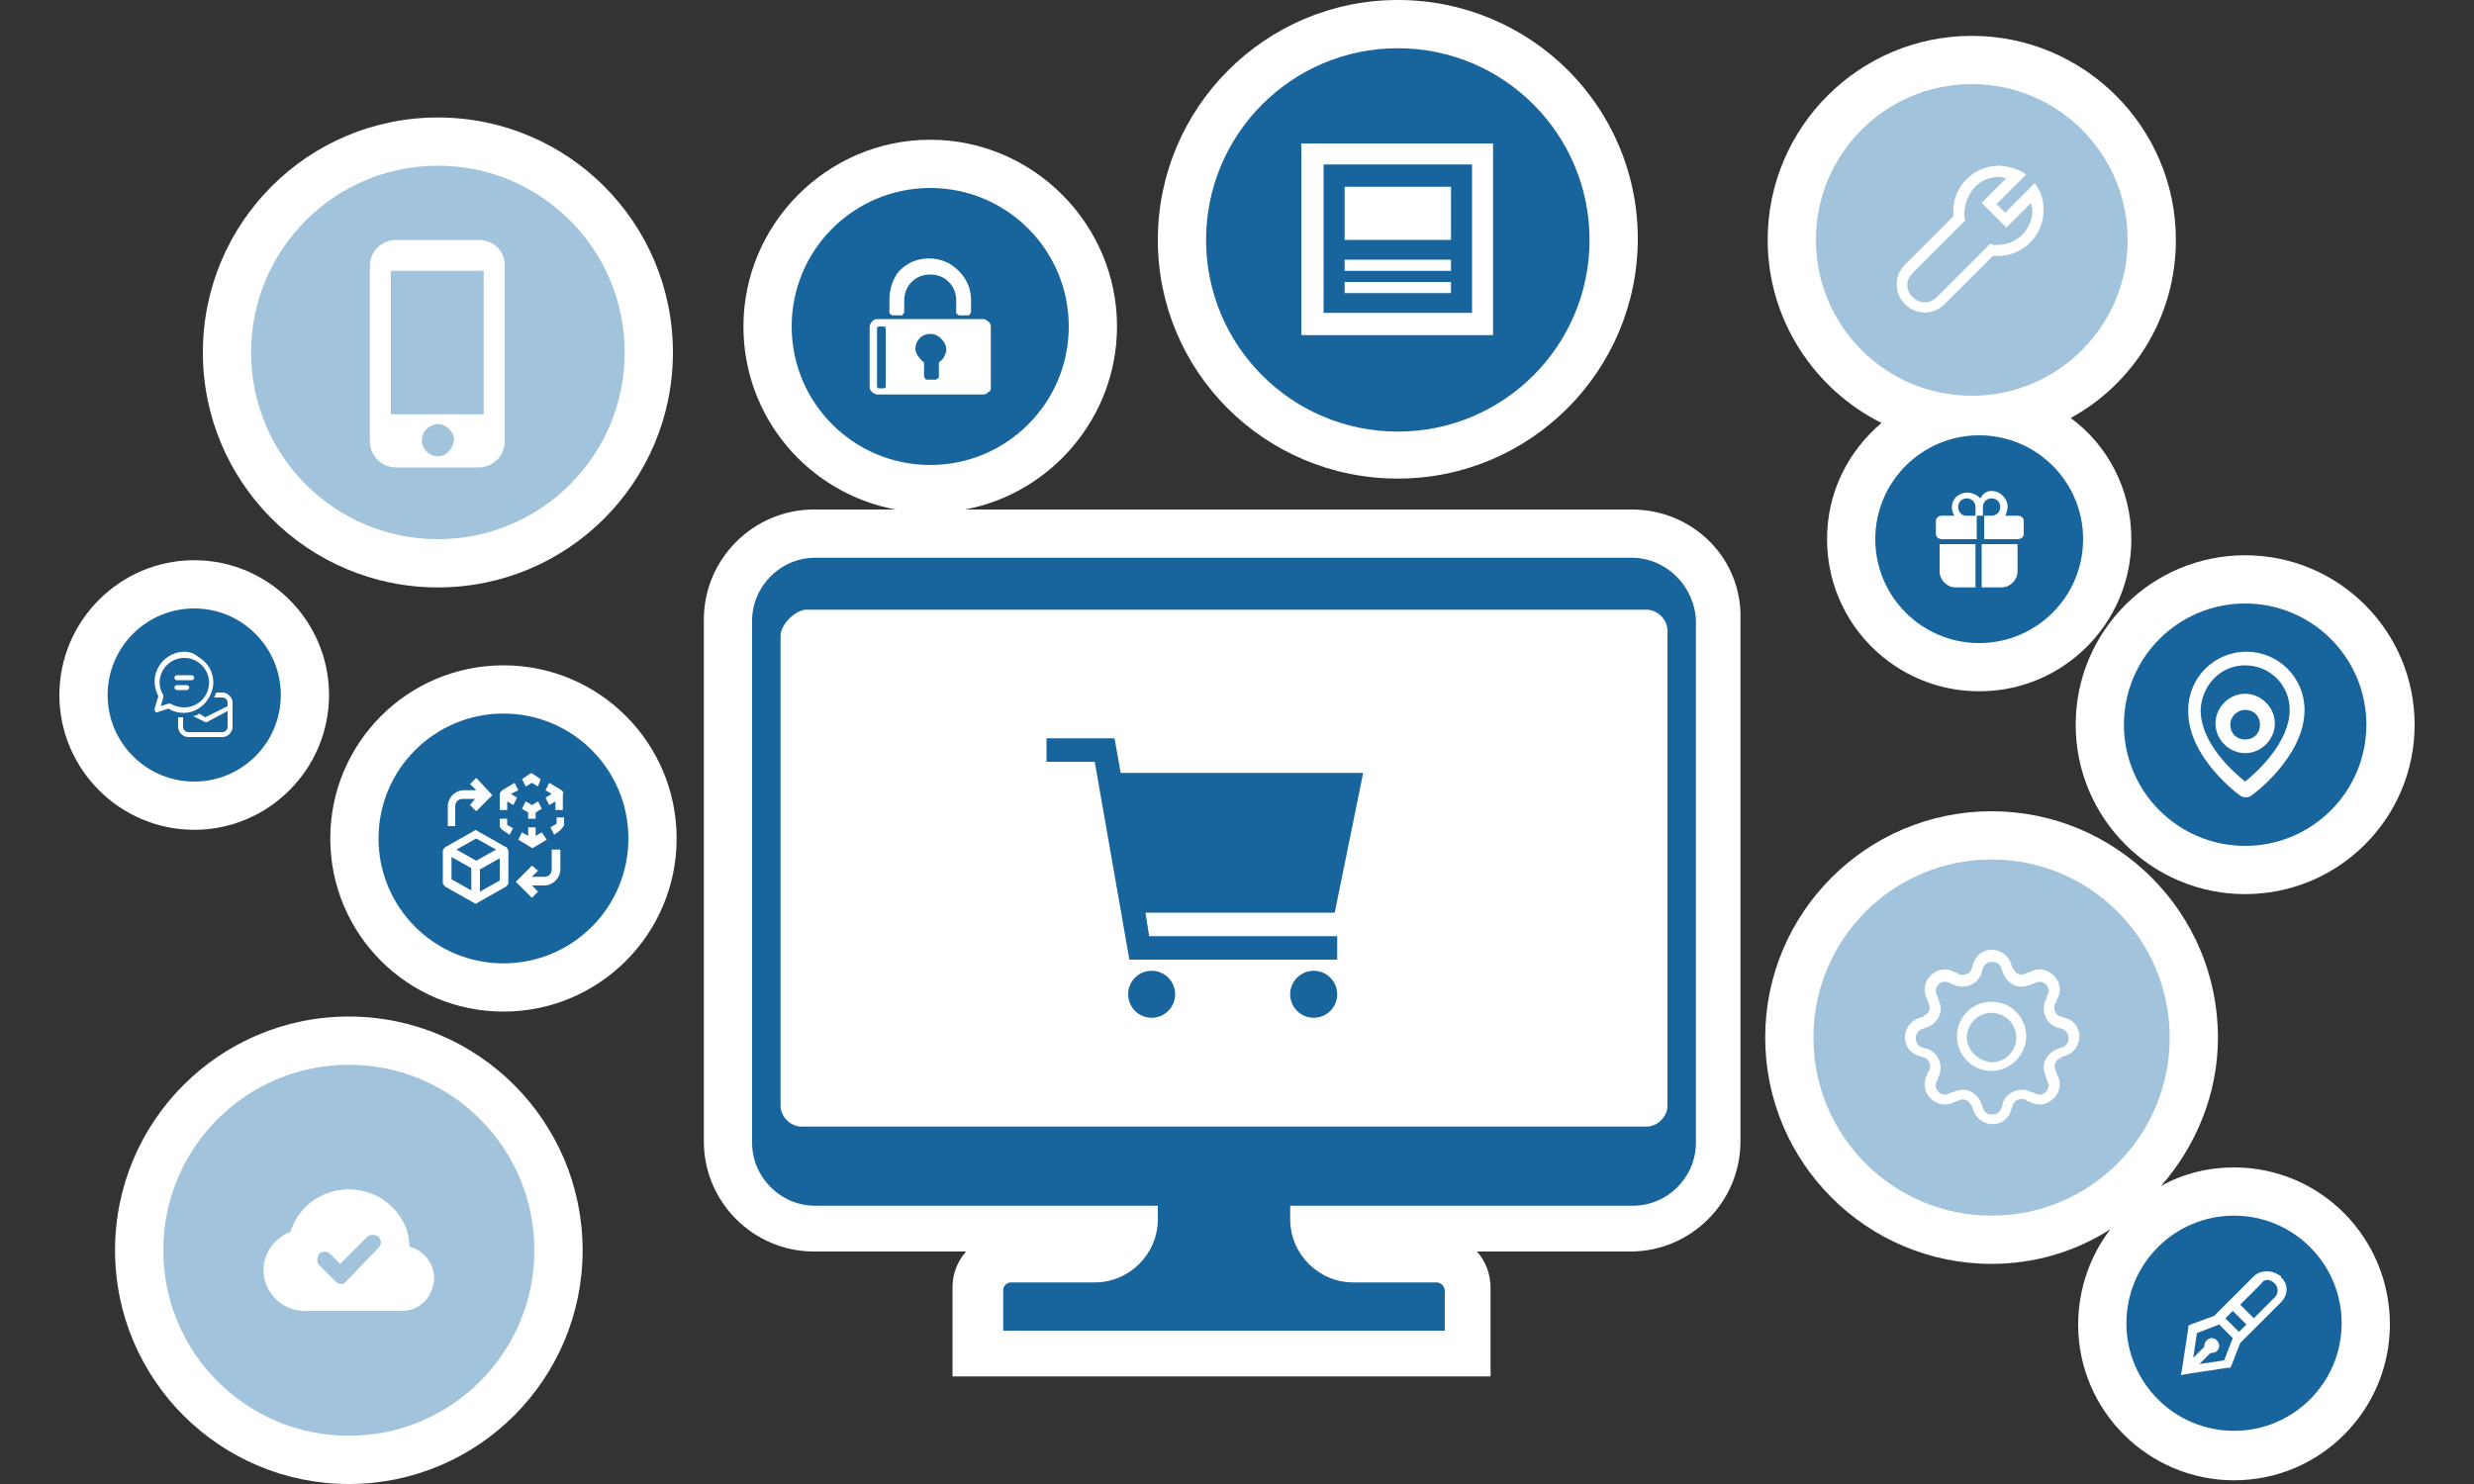
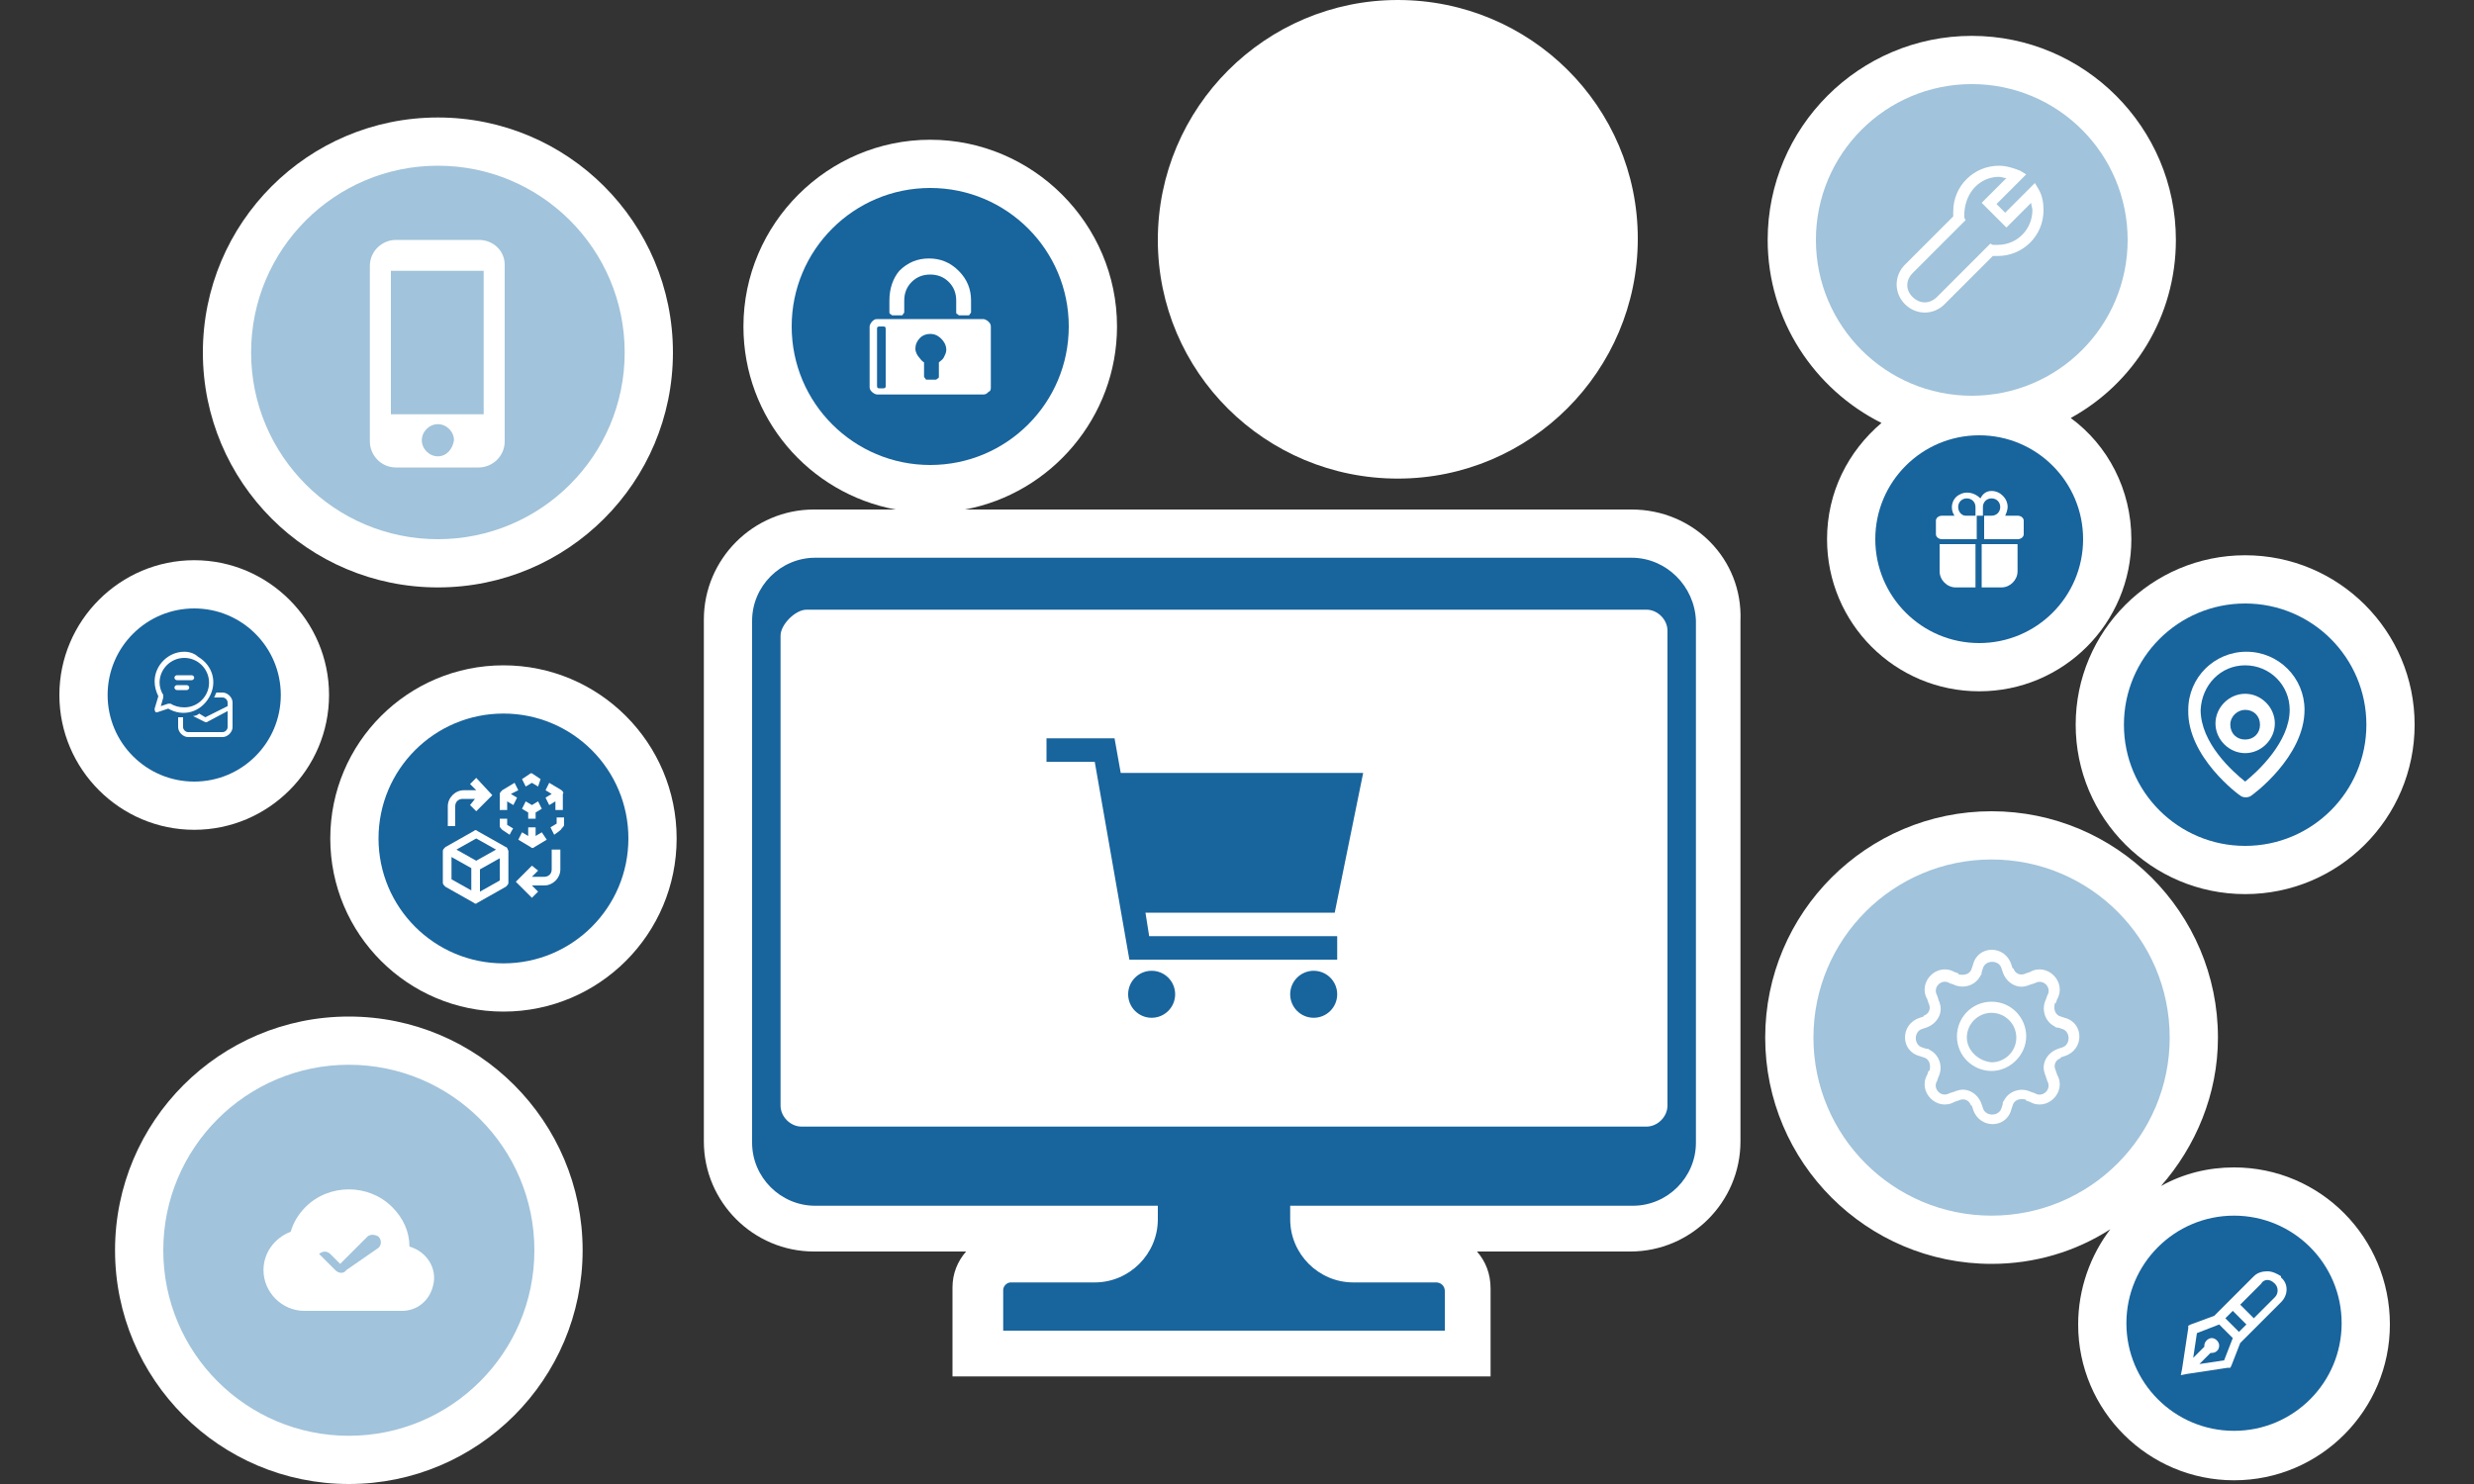
<svg xmlns="http://www.w3.org/2000/svg" version="1.1" id="_レイヤー_2" x="0px" y="0px" viewBox="0 0 200 120" style="enable-background:new 0 0 200 120;" xml:space="preserve">
  <rect x="0" y="0" width="200" height="120" fill="#333333" stroke="none" />
  <style type="text/css">
	.st0{fill:#FFFFFF;}
	.st1{fill:#18649D;}
	.st2{fill:#A1C3DB;}
	.st3{fill-rule:evenodd;clip-rule:evenodd;fill:#FFFFFF;}
</style>
  <g>
    <g>
      <circle class="st0" cx="40.7" cy="67.8" r="14" />
      <path class="st0" d="M131.9,41.2H78c7-1.3,12.3-7.5,12.3-14.8c0-8.3-6.8-15.1-15.1-15.1s-15.1,6.8-15.1,15.1    c0,7.4,5.3,13.5,12.3,14.8h-6.6c-4.9,0-8.9,4-8.9,8.9v42.2c0,4.9,4,8.9,8.9,8.9h12.3c-0.7,0.8-1.1,1.8-1.1,2.9v7.2h43.5v-7.1    c0-1.2-0.4-2.2-1.1-3h12.4c4.9,0,8.9-4,8.9-8.9V50.2C140.9,45.2,136.9,41.2,131.9,41.2z" />
      <path class="st0" d="M113,38.7c10.7,0,19.4-8.7,19.4-19.4S123.7,0,113,0c-10.7,0-19.4,8.7-19.4,19.4S102.3,38.7,113,38.7z" />
      <path class="st0" d="M35.4,47.5c10.5,0,19-8.5,19-19s-8.5-19-19-19s-19,8.5-19,19S24.9,47.5,35.4,47.5z" />
      <circle class="st0" cx="28.2" cy="101.1" r="18.9" />
      <path class="st0" d="M26.6,56.2c0-6-4.9-10.9-10.9-10.9S4.8,50.2,4.8,56.2s4.9,10.9,10.9,10.9S26.6,62.2,26.6,56.2z" />
      <path class="st0" d="M152.1,34.2c-2.7,2.3-4.4,5.6-4.4,9.4c0,6.8,5.5,12.3,12.3,12.3c6.8,0,12.3-5.5,12.3-12.3    c0-4-1.9-7.6-4.9-9.8c5.1-2.8,8.5-8.2,8.5-14.4c0-9.1-7.4-16.5-16.5-16.5s-16.5,7.4-16.5,16.5C142.9,25.9,146.7,31.5,152.1,34.2z" />
      <circle class="st0" cx="181.5" cy="58.6" r="13.7" />
      <path class="st0" d="M180.6,94.4c-2.1,0-4.1,0.5-5.9,1.5c2.8-3.2,4.6-7.4,4.6-12c0-10.1-8.2-18.3-18.3-18.3s-18.3,8.2-18.3,18.3    s8.2,18.3,18.3,18.3c3.5,0,6.8-1,9.6-2.8c-1.6,2.1-2.6,4.8-2.6,7.7c0,7,5.7,12.6,12.6,12.6c7,0,12.6-5.7,12.6-12.6    C193.2,100.1,187.6,94.4,180.6,94.4z" />
    </g>
    <g>
      <g>
        <circle class="st1" cx="40.7" cy="67.8" r="10.1" />
        <path class="st0" d="M40.9,68.5l-2.3-1.3c-0.1-0.1-0.2-0.1-0.3,0L36,68.5c-0.1,0.1-0.2,0.2-0.2,0.3v2.6c0,0.1,0.1,0.2,0.2,0.3     l2.3,1.3c0.1,0.1,0.2,0.1,0.3,0l2.3-1.3c0.1-0.1,0.2-0.2,0.2-0.3v-2.6C41,68.6,41,68.5,40.9,68.5z M38.5,67.8l1.6,0.9l-1.6,0.9     l-1.6-0.9L38.5,67.8z M36.5,69.3l1.6,0.9v1.8l-1.6-0.9V69.3z M38.8,72.1v-1.8l1.6-0.9v1.8L38.8,72.1z M44.6,68.7v1.6     c0,0.4-0.3,0.6-0.6,0.6h-1l0.5-0.5L43,70l-1.3,1.3l1.3,1.3l0.5-0.5l-0.5-0.5h1c0.7,0,1.3-0.6,1.3-1.3v-1.6L44.6,68.7L44.6,68.7z      M41.2,67.5l-0.6-0.4c-0.1-0.1-0.2-0.2-0.2-0.3v-0.6h0.6v0.5l0.5,0.3C41.5,66.9,41.2,67.5,41.2,67.5z M43.8,67.3l-0.5,0.3v-0.7     h-0.6v0.7l-0.5-0.3l-0.3,0.6l1,0.6c0.1,0.1,0.2,0.1,0.3,0l1-0.6L43.8,67.3C43.8,67.3,43.8,67.3,43.8,67.3z M44.8,67.5l-0.3-0.6     l0.5-0.3v-0.5h0.6v0.6c0,0.1-0.1,0.2-0.2,0.3C45.4,67.1,44.8,67.5,44.8,67.5z M43.8,65.4l-0.3-0.6L43,65.1l-0.5-0.3l-0.3,0.6     l0.5,0.3v0.5h0.6v-0.5L43.8,65.4z M45.4,63.9l-1-0.6l-0.3,0.6l0.5,0.3l-0.5,0.3l0.3,0.6l0.5-0.3v0.7h0.6v-1.3     C45.6,64.1,45.5,64,45.4,63.9L45.4,63.9z M43.5,63.6L43,63.3l-0.5,0.3L42.2,63l0.6-0.4c0.1-0.1,0.2-0.1,0.3,0l0.6,0.4L43.5,63.6     L43.5,63.6z M41.9,63.9l-0.3-0.6l-1,0.6c-0.1,0.1-0.2,0.2-0.2,0.3v1.3h0.6v-0.7l0.5,0.3l0.3-0.6l-0.5-0.3L41.9,63.9L41.9,63.9z      M38.5,62.9L38,63.4l0.5,0.5h-1c-0.7,0-1.3,0.6-1.3,1.3v1.6h0.6v-1.6c0-0.4,0.3-0.6,0.6-0.6h1L38,65.1l0.5,0.5l1.3-1.3L38.5,62.9     L38.5,62.9z" />
      </g>
      <g>
        <g>
          <rect x="62.1" y="49.4" class="st0" width="74.1" height="43.2" />
          <path class="st1" d="M131.9,45.1h-66c-2.8,0-5.1,2.3-5.1,5.1v42.2c0,2.8,2.3,5.1,5.1,5.1h27.7v1.1c0,2.8-2.3,5.1-5.1,5.1h-6.8      c-0.3,0-0.6,0.3-0.6,0.6v3.3h35.7v-3.2c0-0.4-0.3-0.7-0.7-0.7h-6.7c-2.8,0-5.1-2.3-5.1-5.1v-1.1h27.7c2.8,0,5.1-2.3,5.1-5.1      V50.2C137,47.4,134.7,45.1,131.9,45.1z M134.8,89.4c0,0.9-0.8,1.7-1.7,1.7H64.8c-0.9,0-1.7-0.8-1.7-1.7v-38      c0-0.9,1.2-2.1,2.1-2.1h67.9c0.9,0,1.7,0.8,1.7,1.7v35.2L134.8,89.4L134.8,89.4z" />
        </g>
        <g>
          <circle class="st1" cx="93.1" cy="80.4" r="1.9" />
          <circle class="st1" cx="106.2" cy="80.4" r="1.9" />
          <path class="st1" d="M92.6,73.8h15.3l2.3-11.3H90.6l-0.5-2.8h-5.5v1.9h3.9l2.8,16h16.8v-1.9H92.9L92.6,73.8L92.6,73.8z" />
        </g>
      </g>
      <g>
-         <circle class="st1" cx="113" cy="19.4" r="15.5" />
-         <path class="st0" d="M119,13.3v12h-12v-12H119 M120.7,11.6h-15.5v15.5h15.5V11.6 M117.3,23.7h-8.6v-0.9h8.6V23.7 M117.3,21.9     h-8.6v-0.9h8.6V21.9 M117.3,19.4h-8.6v-4.3h8.6V19.4z" />
-       </g>
+         </g>
      <g>
        <circle class="st1" cx="75.2" cy="26.4" r="11.2" />
        <path class="st0" d="M71.4,26.4c0.1,0,0.2,0,0.2,0.2v4.6c0,0.1,0,0.2-0.2,0.2h-0.3c-0.1,0-0.2,0-0.2-0.2v-4.6     c0-0.1,0-0.2,0.2-0.2H71.4z M75.2,27c0.3,0,0.6,0.1,0.9,0.4c0.2,0.2,0.4,0.5,0.4,0.9c0,0.2-0.1,0.4-0.2,0.6     c-0.1,0.2-0.3,0.3-0.4,0.4v1.1c0,0.1,0,0.2-0.1,0.2c-0.1,0.1-0.1,0.1-0.2,0.1h-0.6c-0.1,0-0.2,0-0.2-0.1     c-0.1-0.1-0.1-0.1-0.1-0.2v-1.1c-0.2-0.1-0.3-0.3-0.4-0.4S74,28.5,74,28.2c0-0.3,0.1-0.6,0.4-0.9C74.6,27.1,74.9,27,75.2,27z      M71.9,24.3v0.9c0,0.1,0,0.2,0.1,0.2c0.1,0.1,0.1,0.1,0.2,0.1h0.6c0.1,0,0.2,0,0.2-0.1c0.1-0.1,0.1-0.1,0.1-0.2v-0.9     c0-0.6,0.2-1.1,0.6-1.5s0.9-0.6,1.5-0.6s1.1,0.2,1.5,0.6c0.4,0.4,0.6,0.9,0.6,1.5v0.9c0,0.1,0,0.2,0.1,0.2     c0.1,0.1,0.1,0.1,0.2,0.1h0.6c0.1,0,0.2,0,0.2-0.1c0.1-0.1,0.1-0.1,0.1-0.2v-0.9c0-0.9-0.3-1.7-1-2.4c-0.7-0.7-1.5-1-2.4-1     s-1.7,0.3-2.4,1C72.2,22.5,71.9,23.3,71.9,24.3L71.9,24.3z M80.1,31.3v-4.9c0-0.2-0.1-0.3-0.2-0.4c-0.1-0.1-0.3-0.2-0.4-0.2h-8.6     c-0.2,0-0.3,0.1-0.4,0.2s-0.2,0.3-0.2,0.4v4.9c0,0.2,0.1,0.3,0.2,0.4c0.1,0.1,0.3,0.2,0.4,0.2h8.6c0.2,0,0.3-0.1,0.4-0.2     C80.1,31.6,80.1,31.5,80.1,31.3z" />
      </g>
      <g>
        <circle class="st2" cx="35.4" cy="28.5" r="15.1" />
        <path class="st0" d="M38.7,19.4H32c-1.1,0-2.1,0.9-2.1,2.1v14.2c0,1.1,0.9,2.1,2.1,2.1h6.7c1.1,0,2.1-0.9,2.1-2.1V21.4     C40.8,20.3,39.9,19.4,38.7,19.4z M35.4,36.9c-0.7,0-1.3-0.6-1.3-1.3c0-0.7,0.6-1.3,1.3-1.3s1.3,0.6,1.3,1.3     C36.6,36.3,36.1,36.9,35.4,36.9z M39.1,33.5h-7.5V21.9h7.5C39.1,21.9,39.1,33.5,39.1,33.5z" />
      </g>
      <g>
        <circle class="st2" cx="28.2" cy="101.1" r="15" />
-         <path class="st3" d="M24.7,97.6c1.9-1.9,5.1-1.9,7,0c0.9,0.9,1.4,2,1.4,3.2c1.4,0.4,2.3,1.8,1.9,3.2c-0.3,1.2-1.3,2-2.5,2h-7.9     c-1.8,0-3.3-1.5-3.3-3.3c0-1.4,0.9-2.6,2.2-3.1C23.7,98.9,24.1,98.2,24.7,97.6L24.7,97.6z M30.6,100.9c0.3-0.3,0.2-0.7,0-0.9     c-0.3-0.2-0.7-0.2-0.9,0l-2.2,2.2l-0.8-0.8c-0.3-0.3-0.7-0.2-0.9,0c-0.2,0.3-0.2,0.7,0,0.9l1.3,1.3c0.3,0.3,0.7,0.3,0.9,0     L30.6,100.9L30.6,100.9z" />
+         <path class="st3" d="M24.7,97.6c1.9-1.9,5.1-1.9,7,0c0.9,0.9,1.4,2,1.4,3.2c1.4,0.4,2.3,1.8,1.9,3.2c-0.3,1.2-1.3,2-2.5,2h-7.9     c-1.8,0-3.3-1.5-3.3-3.3c0-1.4,0.9-2.6,2.2-3.1C23.7,98.9,24.1,98.2,24.7,97.6L24.7,97.6z M30.6,100.9c0.3-0.3,0.2-0.7,0-0.9     c-0.3-0.2-0.7-0.2-0.9,0l-2.2,2.2l-0.8-0.8c-0.3-0.3-0.7-0.2-0.9,0l1.3,1.3c0.3,0.3,0.7,0.3,0.9,0     L30.6,100.9L30.6,100.9z" />
      </g>
      <g>
        <circle class="st1" cx="15.7" cy="56.2" r="7" />
        <path class="st0" d="M14.1,54.8c0-0.1,0.1-0.2,0.2-0.2h1.2c0.1,0,0.2,0.1,0.2,0.2c0,0.1-0.1,0.2-0.2,0.2h-1.2     C14.2,55,14.1,54.9,14.1,54.8z M14.3,55.4c-0.1,0-0.2,0.1-0.2,0.2c0,0.1,0.1,0.2,0.2,0.2h0.8c0.1,0,0.2-0.1,0.2-0.2     c0-0.1-0.1-0.2-0.2-0.2H14.3z M14.9,52.7c-1.3,0-2.4,1.1-2.4,2.4c0,0.4,0.1,0.8,0.3,1.2l-0.3,1c0,0.1,0,0.2,0.1,0.3     c0,0,0.1,0,0.1,0l0.9-0.3c1.2,0.7,2.6,0.3,3.3-0.9c0.7-1.2,0.3-2.6-0.9-3.3C15.8,52.9,15.4,52.7,14.9,52.7z M12.9,55.2     c0-1.1,0.9-2,2-2s2,0.9,2,2c0,1.1-0.9,2-2,2c-0.4,0-0.8-0.1-1.1-0.3c0,0-0.1,0-0.2,0L13,57.1l0.2-0.7c0-0.1,0-0.1,0-0.2     C13,55.9,12.9,55.5,12.9,55.2z M16.6,58.4l-1-0.5c0.2,0,0.4-0.1,0.5-0.2l0.5,0.3l1.8-0.9v-0.3c0-0.2-0.2-0.4-0.4-0.4h-0.7     c0.1-0.1,0.1-0.3,0.2-0.4h0.5c0.4,0,0.8,0.4,0.8,0.8v2c0,0.4-0.4,0.8-0.8,0.8h-2.8c-0.4,0-0.8-0.4-0.8-0.8v-0.8     c0.1,0,0.3,0,0.4,0v0.8c0,0.2,0.2,0.4,0.4,0.4h2.8c0.2,0,0.4-0.2,0.4-0.4v-1.3l-1.7,0.9C16.8,58.4,16.7,58.4,16.6,58.4L16.6,58.4     z" />
      </g>
      <g>
        <circle class="st1" cx="160" cy="43.6" r="8.4" />
        <path class="st0" d="M159.7,44v3.5h-1.6c-0.7,0-1.3-0.6-1.3-1.3V44H159.7z M163.1,44v2.2c0,0.7-0.6,1.3-1.3,1.3h-1.6V44H163.1z      M161,39.7c0.7,0,1.3,0.6,1.3,1.3c0,0.2-0.1,0.5-0.2,0.7h1c0.3,0,0.5,0.2,0.5,0.4v1.1c0,0.2-0.2,0.4-0.5,0.4h-2.7v-1.9h-0.6v1.9     H157c-0.3,0-0.5-0.2-0.5-0.4v-1.1c0-0.2,0.2-0.4,0.5-0.4h1c-0.4-0.6-0.2-1.4,0.4-1.7c0.5-0.3,1.2-0.2,1.7,0.3     C160.3,39.9,160.6,39.7,161,39.7L161,39.7z M159,40.3c-0.4,0-0.7,0.3-0.7,0.7c0,0.4,0.3,0.7,0.6,0.7h0.1h0.7v-0.7     C159.7,40.6,159.4,40.3,159,40.3z M161,40.3c-0.4,0-0.7,0.3-0.7,0.7v0.7h0.7c0.4,0,0.7-0.3,0.7-0.7     C161.7,40.6,161.4,40.3,161,40.3z" />
      </g>
      <g>
        <circle class="st2" cx="159.4" cy="19.4" r="12.6" />
        <path class="st0" d="M161.6,13.4c-2,0-3.7,1.6-3.7,3.7c0,0.1,0,0.3,0,0.4l-3.9,3.9c-0.9,0.9-0.9,2.3,0,3.2c0,0,0,0,0,0     c0.9,0.9,2.3,0.9,3.2,0c0,0,0,0,0,0l3.9-3.9c0.1,0,0.3,0,0.4,0c2,0,3.7-1.6,3.7-3.7c0-0.6-0.1-1.2-0.4-1.7l-0.3-0.5l-0.4,0.4     l-2,2l-0.7-0.7l2-2l0.4-0.4l-0.5-0.3C162.8,13.6,162.2,13.4,161.6,13.4L161.6,13.4z M161.6,14.3c0.2,0,0.4,0.1,0.6,0.1l-1.7,1.7     l-0.3,0.3l0.3,0.3l1.4,1.4l0.3,0.3l0.3-0.3l1.7-1.7c0,0.2,0.1,0.4,0.1,0.6c0,1.5-1.2,2.8-2.8,2.8c-0.2,0-0.3,0-0.4,0l-0.2-0.1     l-0.2,0.2l-4.1,4.1c-0.6,0.6-1.4,0.6-2,0l0,0c-0.6-0.6-0.5-1.4,0-1.9l4.1-4.1l0.2-0.2l-0.1-0.2c0-0.1,0-0.3,0-0.4     C158.9,15.5,160.1,14.3,161.6,14.3L161.6,14.3L161.6,14.3z" />
      </g>
      <g>
        <circle class="st1" cx="181.5" cy="58.6" r="9.8" />
        <g>
          <path class="st0" d="M181.5,60.9c1.3,0,2.4-1.1,2.4-2.4s-1.1-2.4-2.4-2.4c-1.3,0-2.4,1.1-2.4,2.4S180.2,60.9,181.5,60.9z       M181.5,57.4c0.7,0,1.2,0.5,1.2,1.2s-0.5,1.2-1.2,1.2s-1.2-0.5-1.2-1.2S180.9,57.4,181.5,57.4z" />
          <path class="st0" d="M181.2,64.4c0.2,0.1,0.5,0.1,0.7,0c0.2-0.1,4.4-3.2,4.4-7c0-2.6-2.1-4.7-4.7-4.7c-2.6,0-4.7,2.1-4.7,4.7      C176.8,61.2,181,64.3,181.2,64.4L181.2,64.4z M181.5,53.8c2,0,3.6,1.6,3.6,3.6c0,2.6-2.6,5-3.6,5.8c-1-0.8-3.6-3.1-3.6-5.8      C178,55.4,179.5,53.8,181.5,53.8L181.5,53.8z" />
        </g>
      </g>
      <g>
        <circle class="st2" cx="161" cy="83.9" r="14.4" />
        <g>
          <path class="st0" d="M161,81c-1.6,0-2.8,1.3-2.8,2.8c0,1.6,1.3,2.8,2.8,2.8s2.8-1.3,2.8-2.8C163.8,82.3,162.6,81,161,81z       M159,83.9c0-1.1,0.9-2,2-2c1.1,0,2,0.9,2,2c0,1.1-0.9,2-2,2C159.9,85.8,159,84.9,159,83.9z" />
          <path class="st0" d="M162.6,78c-0.5-1.6-2.7-1.6-3.1,0l-0.1,0.3c-0.1,0.4-0.5,0.6-1,0.5c0,0-0.1,0-0.1-0.1l-0.3-0.1      c-1.4-0.8-3,0.8-2.2,2.2l0.1,0.3c0.2,0.4,0.1,0.8-0.3,1c0,0-0.1,0-0.1,0.1l-0.3,0.1c-1.6,0.5-1.6,2.7,0,3.1l0.3,0.1      c0.4,0.1,0.6,0.5,0.5,1c0,0,0,0.1-0.1,0.1l-0.1,0.3c-0.8,1.4,0.8,3,2.2,2.2l0.3-0.1c0.4-0.2,0.8-0.1,1,0.3c0,0,0,0.1,0.1,0.1      l0.1,0.3c0.5,1.6,2.7,1.6,3.1,0l0.1-0.3c0.1-0.4,0.5-0.6,1-0.5c0,0,0.1,0,0.1,0.1l0.3,0.1c1.4,0.8,3-0.8,2.2-2.2l-0.1-0.3      c-0.2-0.4-0.1-0.8,0.3-1c0,0,0.1,0,0.1-0.1l0.3-0.1c1.6-0.5,1.6-2.7,0-3.1l-0.3-0.1c-0.4-0.1-0.6-0.5-0.5-1c0,0,0-0.1,0.1-0.1      l0.1-0.3c0.8-1.4-0.8-3-2.2-2.2l-0.3,0.1c-0.4,0.2-0.8,0.1-1-0.3c0,0,0-0.1-0.1-0.1L162.6,78z M160.3,78.3      c0.2-0.7,1.3-0.7,1.5,0l0.1,0.3c0.3,0.9,1.2,1.4,2,1.1c0.1,0,0.2-0.1,0.3-0.1l0.3-0.1c0.7-0.4,1.4,0.4,1,1l-0.1,0.3      c-0.4,0.8-0.1,1.8,0.7,2.2c0.1,0.1,0.2,0.1,0.3,0.1l0.3,0.1c0.7,0.2,0.7,1.3,0,1.5l-0.3,0.1c-0.9,0.3-1.4,1.2-1.1,2      c0,0.1,0.1,0.2,0.1,0.3l0.1,0.3c0.4,0.7-0.4,1.4-1,1l-0.3-0.1c-0.8-0.4-1.8-0.1-2.2,0.7c-0.1,0.1-0.1,0.2-0.1,0.3l-0.1,0.3      c-0.2,0.7-1.3,0.7-1.5,0l-0.1-0.3c-0.3-0.9-1.2-1.4-2-1.1c-0.1,0-0.2,0.1-0.3,0.1l-0.3,0.1c-0.7,0.4-1.4-0.4-1-1l0.1-0.3      c0.4-0.8,0.1-1.8-0.7-2.2c-0.1-0.1-0.2-0.1-0.3-0.1l-0.3-0.1c-0.7-0.2-0.7-1.3,0-1.5l0.3-0.1c0.9-0.3,1.4-1.2,1.1-2      c0-0.1-0.1-0.2-0.1-0.3l-0.1-0.3c-0.4-0.7,0.4-1.4,1-1l0.3,0.1c0.8,0.4,1.8,0.1,2.2-0.7c0.1-0.1,0.1-0.2,0.1-0.3L160.3,78.3      L160.3,78.3z" />
        </g>
      </g>
      <g>
        <circle class="st1" cx="180.6" cy="107" r="8.7" />
        <path class="st0" d="M183.3,102.8c-0.4,0-0.8,0.1-1.1,0.4l-3.2,3.2l-1.9,0.7l-0.2,0.1l0,0.2l-0.5,3.3l-0.1,0.5l0.5-0.1l3.3-0.5     l0.2,0l0.1-0.2l0.7-1.8l0.2-0.2l3.1-3.1c0.6-0.6,0.6-1.5,0-2l0-0.1C184.1,103,183.7,102.8,183.3,102.8L183.3,102.8L183.3,102.8z      M183.3,103.5c0.2,0,0.4,0.1,0.6,0.3c0.3,0.3,0.3,0.8,0,1.1l-1.7,1.7l-1.1-1.1l1.7-1.7C182.9,103.6,183.1,103.5,183.3,103.5     L183.3,103.5L183.3,103.5z M180.5,106l1.1,1.1l-0.6,0.6l-1.1-1.1L180.5,106z M179.4,107.1L179.4,107.1l1.1,1.1l-0.7,1.8l-2,0.3     l0.9-0.9c0,0,0,0,0.1,0c0.3,0,0.6-0.2,0.6-0.6c0-0.3-0.3-0.6-0.6-0.6s-0.6,0.3-0.6,0.6c0,0,0,0,0,0.1l-0.9,0.9l0.3-2L179.4,107.1     L179.4,107.1z" />
      </g>
    </g>
  </g>
</svg>